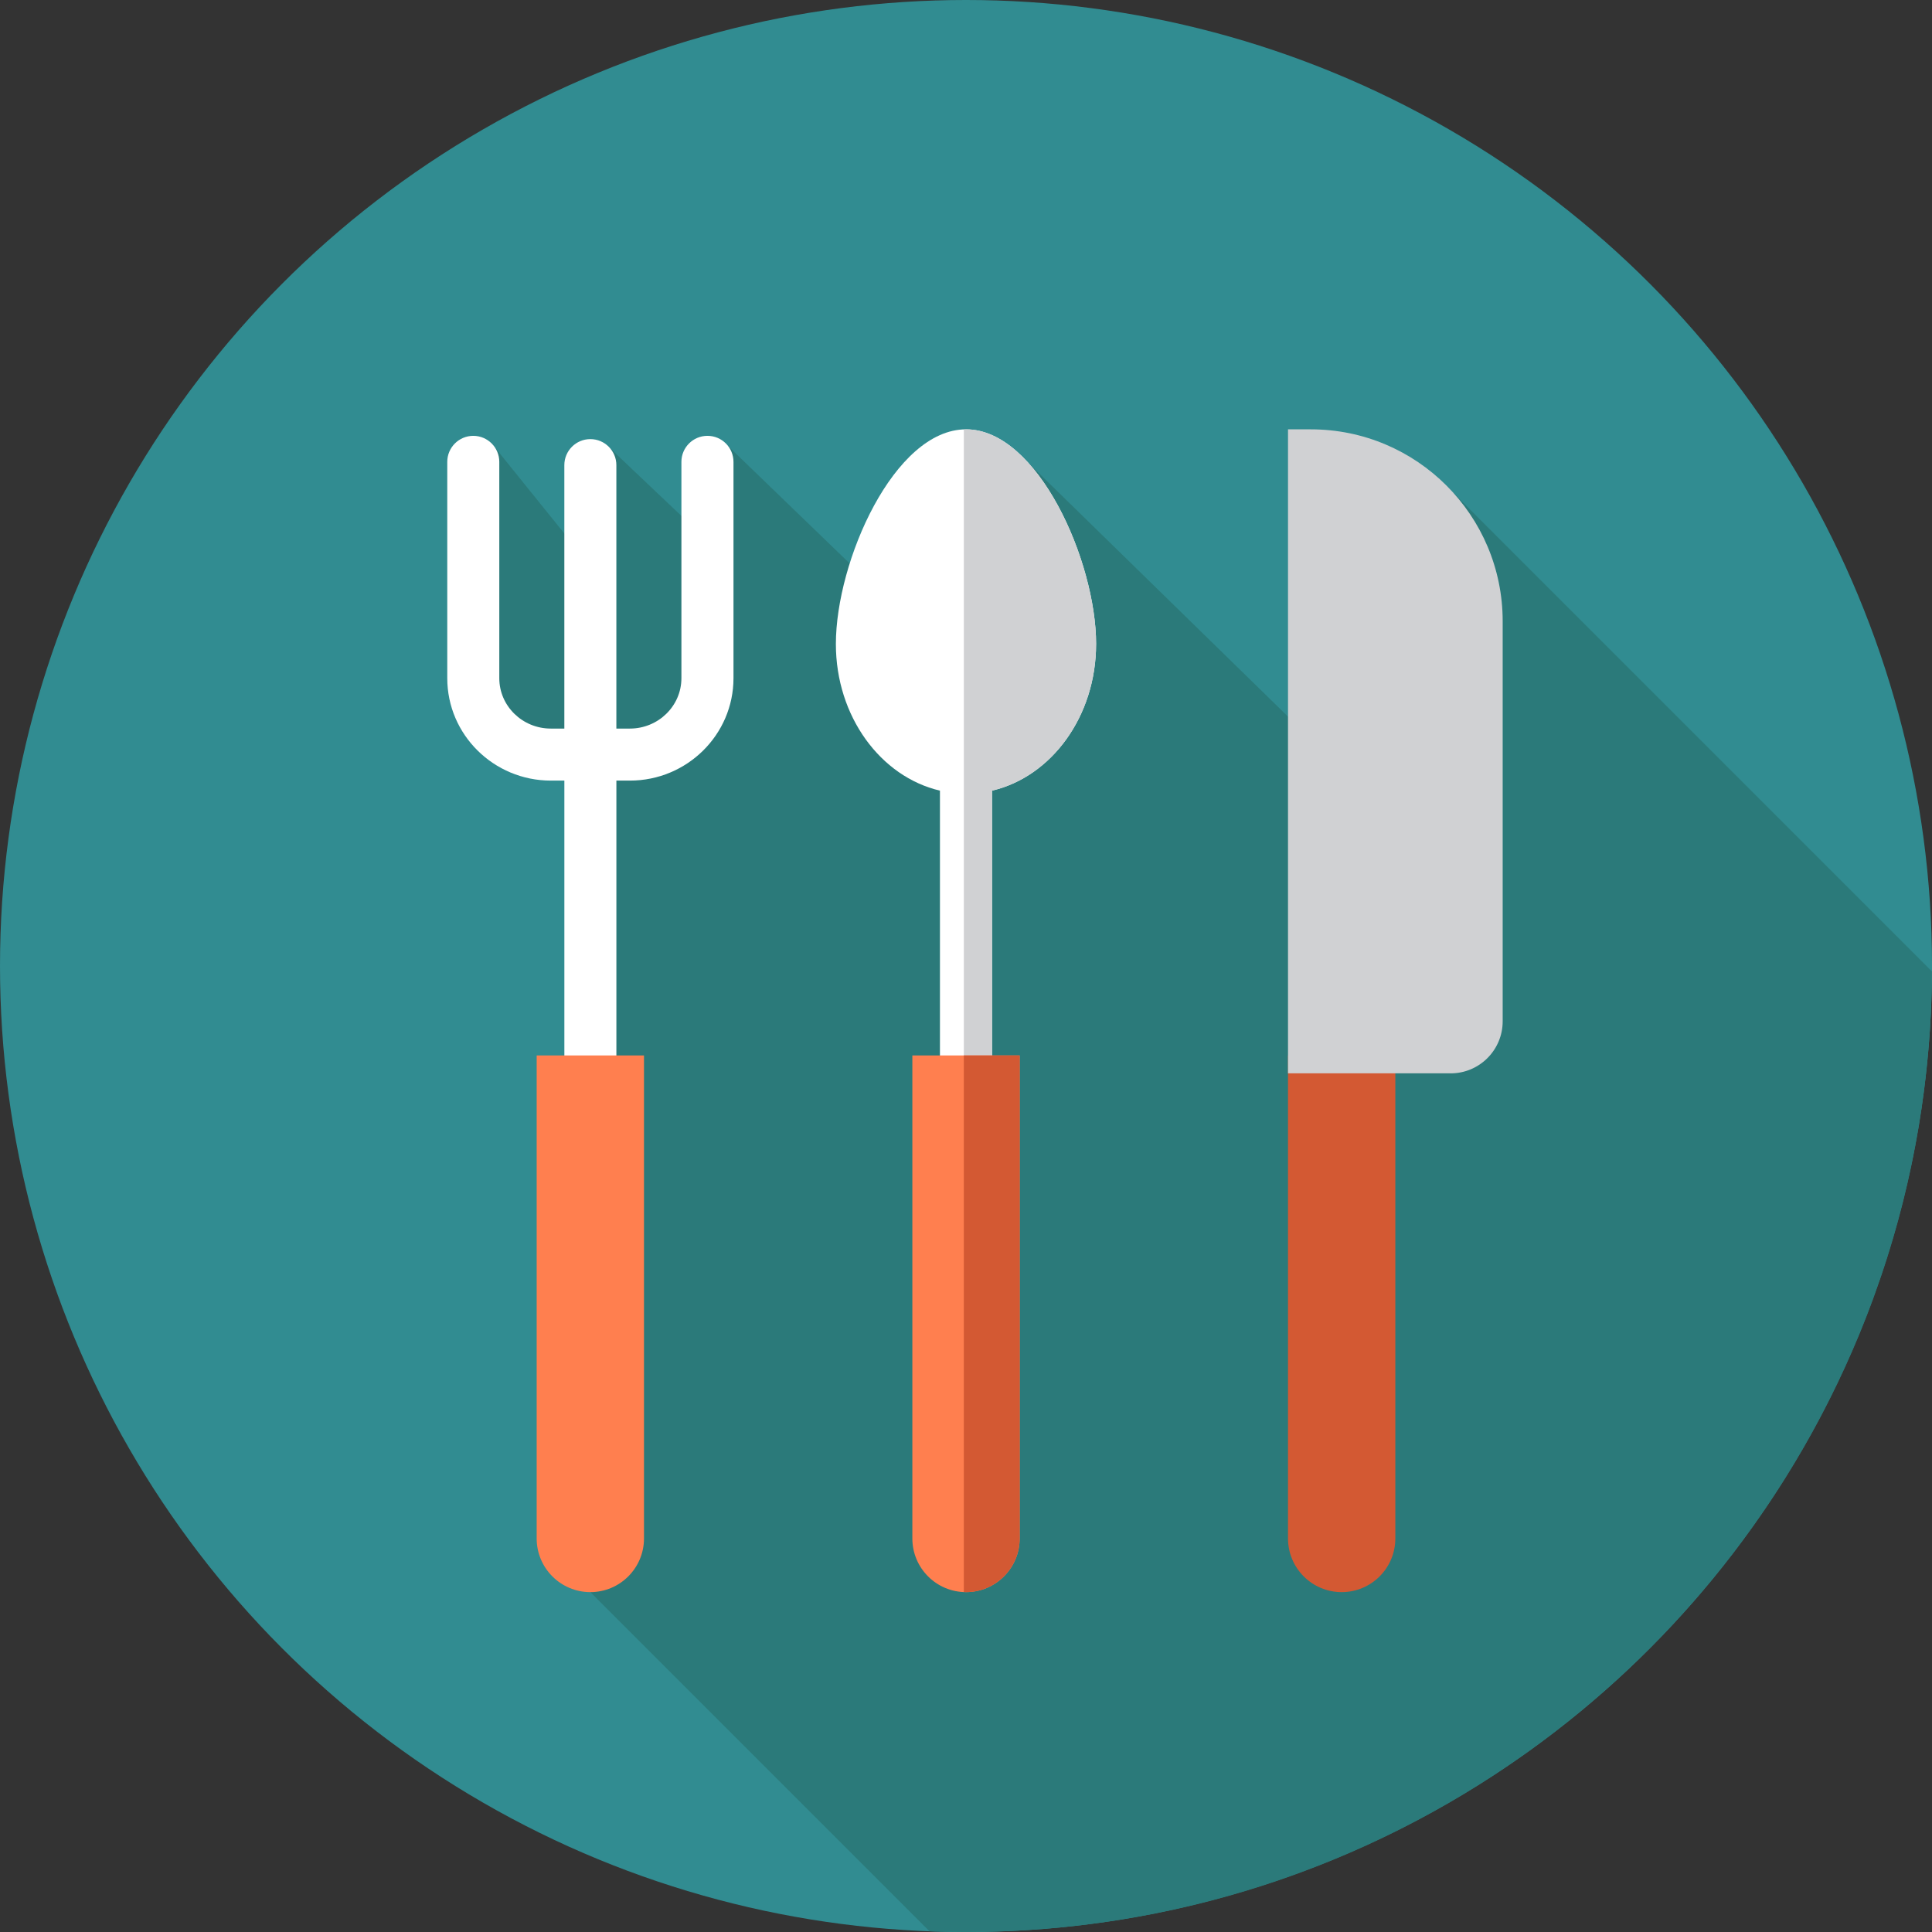
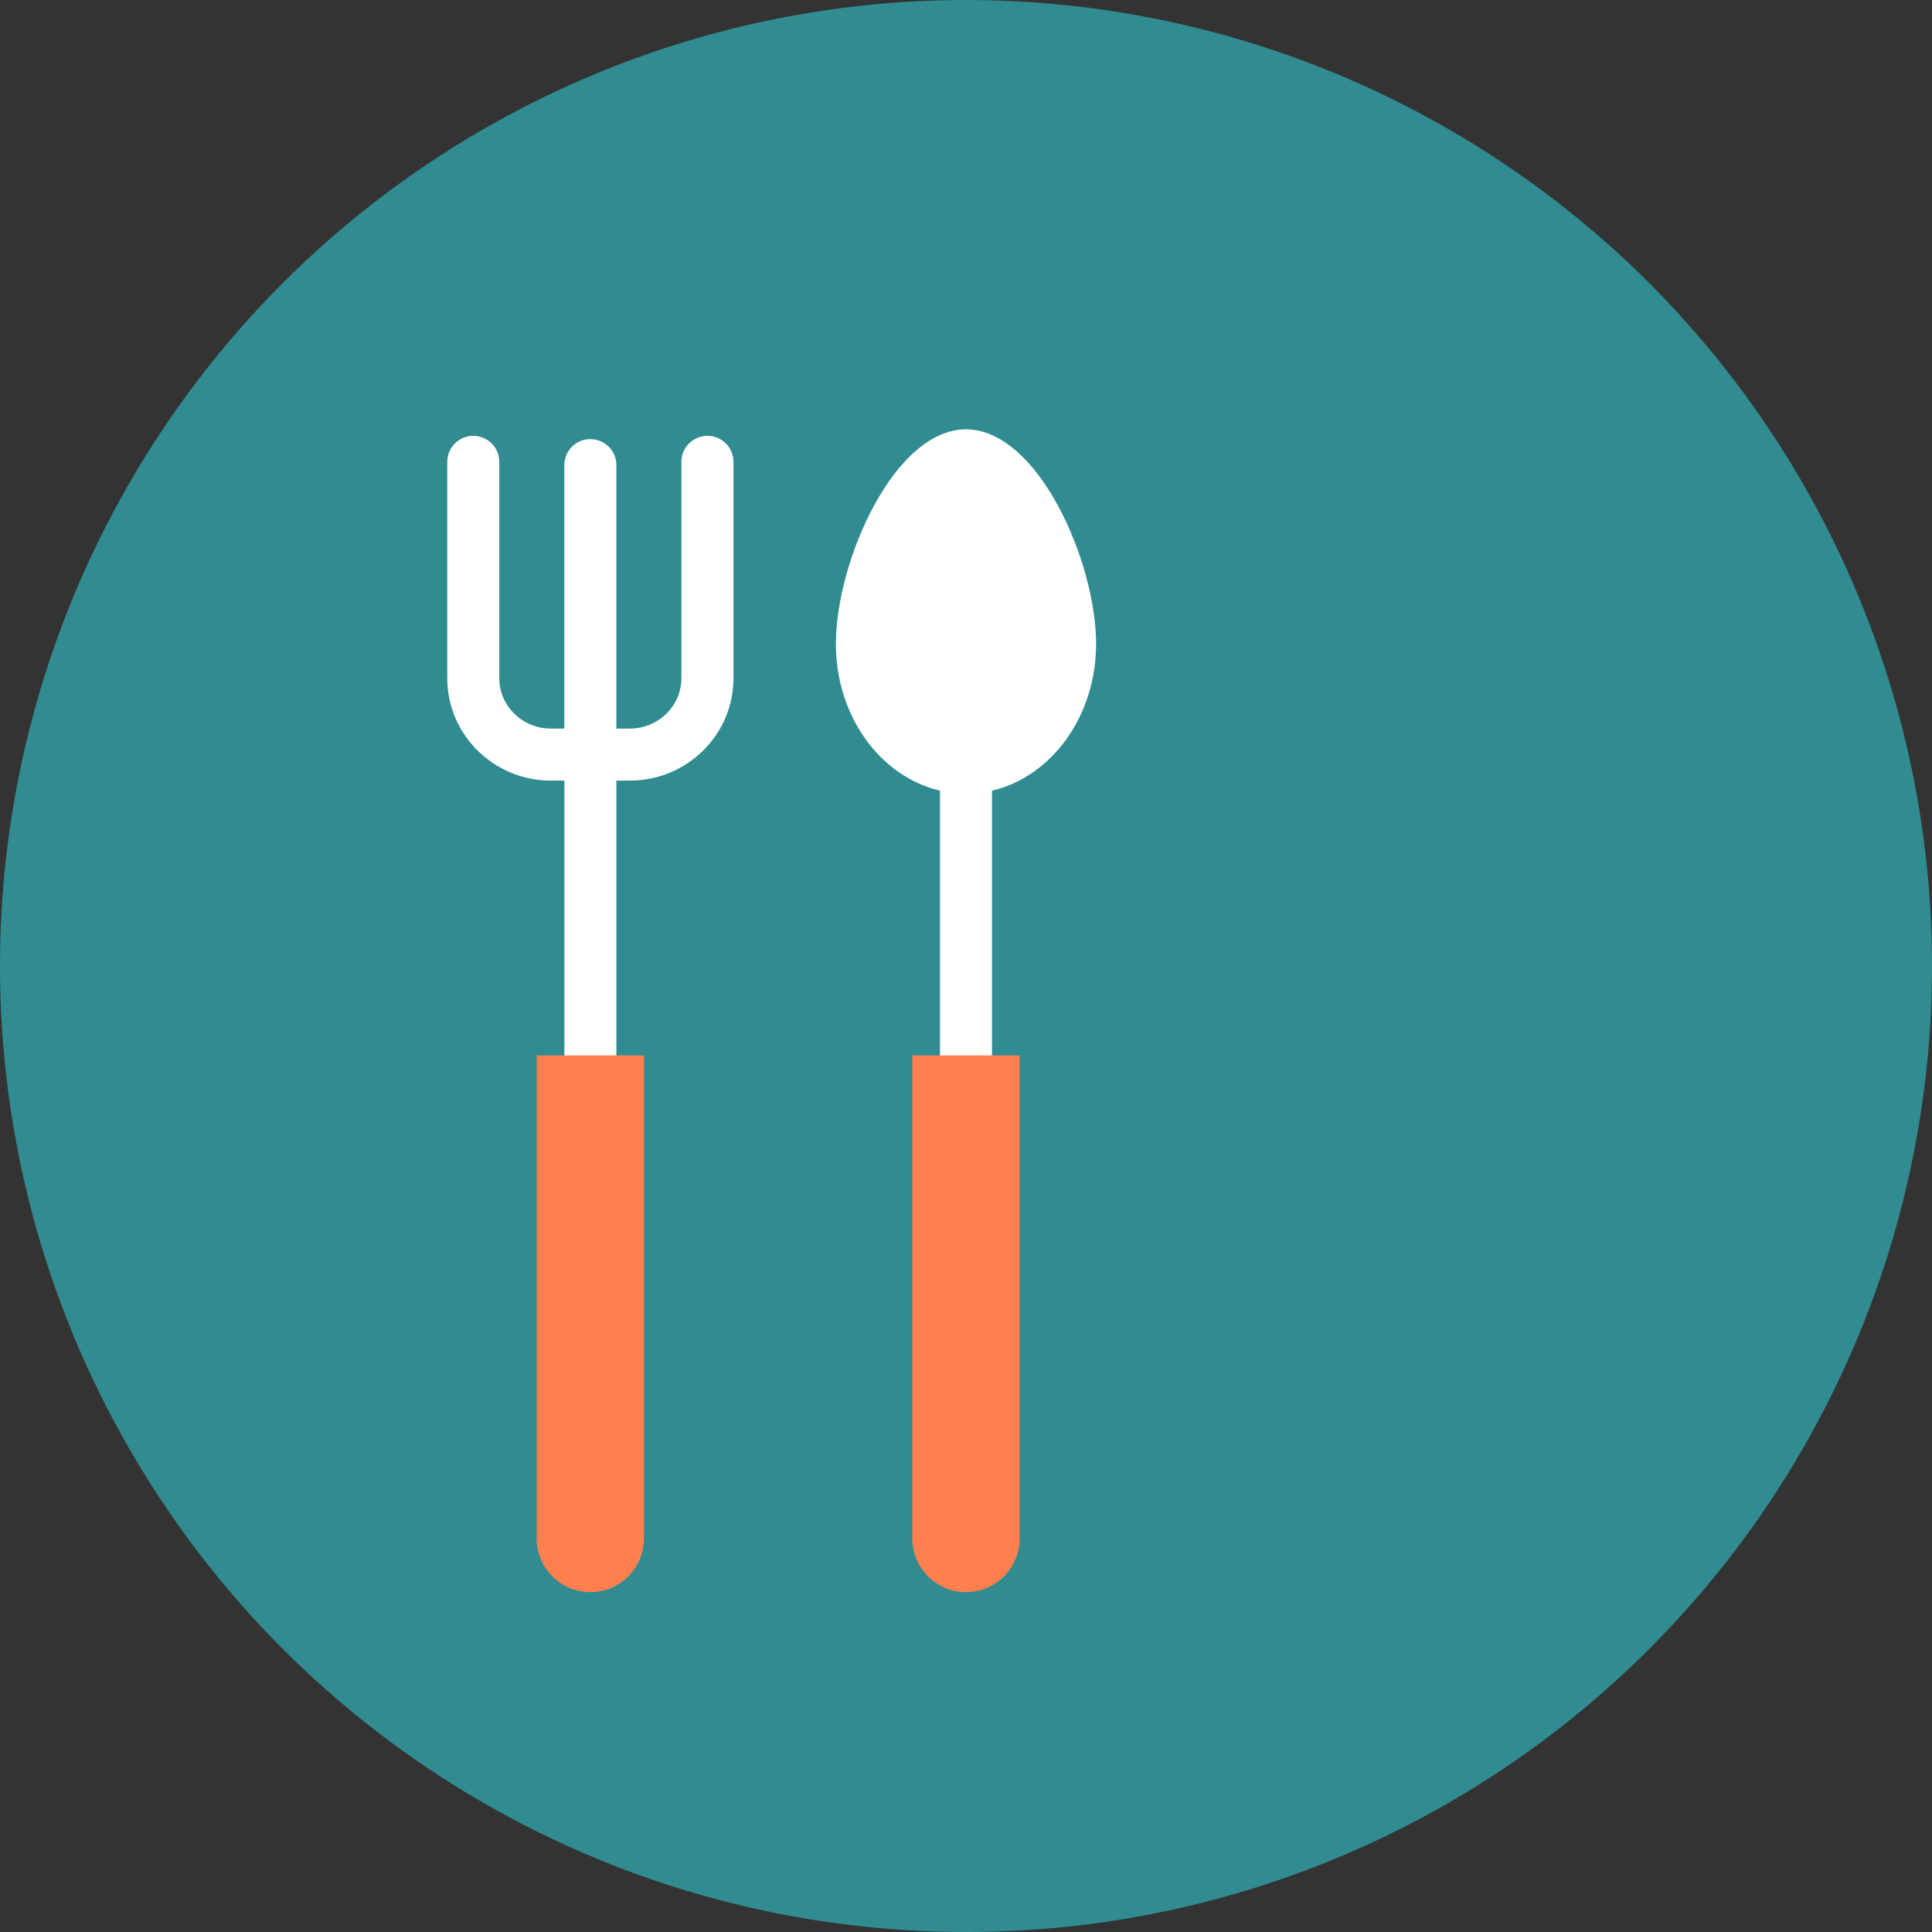
<svg xmlns="http://www.w3.org/2000/svg" id="Layer_1" data-name="Layer 1" viewBox="0 0 85.039 85.039">
  <rect x="0" y="0" width="85.039" height="85.039" fill="#333333" stroke="none" />
  <defs>
    <style> .cls-1 { fill: #d0d1d3; } .cls-2 { fill: #2b7a7a; } .cls-3 { fill: #fff; } .cls-4 { fill: #d35933; } .cls-5 { fill: #318c91; } .cls-6 { fill: #ff7f4f; } </style>
  </defs>
  <circle class="cls-5" cx="42.52" cy="42.52" r="42.52" />
-   <path class="cls-2" d="M85.036,42.758l-21.06-21.06-2.224,14.786-16.468-16.089-2.407,9.692-10.83-10.454-.835,4.23-4.34-4.115-1.197,4.769-4.01-4.972-.07.749-.828,1.405v8.218l4.623,4.623.738,3.076-.142,32.464,14.927,14.927c.534.02,1.069.033,1.608.033,18.332,0,33.954-11.601,39.925-27.863l.382-1.087c1.41-4.19,2.184-8.672,2.209-13.332Z" />
-   <path class="cls-4" d="M56.693,46.457h4.724v21.26c0,1.304-1.058,2.362-2.362,2.362h0c-1.304,0-2.362-1.058-2.362-2.362v-21.26Z" />
-   <path class="cls-1" d="M63.851,47.244h-7.158v-28.346h1.002c4.665,0,8.447,3.782,8.447,8.447v17.609c0,1.265-1.026,2.291-2.291,2.291Z" />
  <path class="cls-3" d="M48.246,28.347c0-3.637-2.564-9.449-5.727-9.449s-5.727,5.812-5.727,9.449c0,3.186,1.967,5.843,4.581,6.454v17.168h2.291v-17.168c2.614-.61,4.581-3.268,4.581-6.454Z" />
-   <path class="cls-1" d="M42.52,18.898c-.032,0-.064.004-.095.005v33.065h1.241v-17.168c2.614-.61,4.581-3.268,4.581-6.454,0-3.637-2.564-9.449-5.727-9.449Z" />
  <path class="cls-6" d="M40.158,46.457h4.724v21.26c0,1.304-1.058,2.362-2.362,2.362h0c-1.304,0-2.362-1.058-2.362-2.362v-21.26h0Z" />
-   <path class="cls-4" d="M42.424,46.457v23.617c.032.001.063.005.095.005,1.304,0,2.362-1.058,2.362-2.362v-21.26h-2.458Z" />
  <path class="cls-3" d="M31.138,19.184c-.632,0-1.145.513-1.145,1.145v9.523c0,1.223-1.018,2.217-2.268,2.217h-.595v-11.596c0-.632-.513-1.145-1.145-1.145s-1.145.513-1.145,1.145v11.596h-.595c-1.251,0-2.268-.994-2.268-2.217v-9.523c0-.632-.513-1.145-1.145-1.145s-1.145.513-1.145,1.145v9.523c0,2.486,2.045,4.507,4.559,4.507h.595v17.609c0,.632.513,1.145,1.145,1.145s1.145-.513,1.145-1.145v-17.609h.595c2.514,0,4.559-2.022,4.559-4.507v-9.523c0-.633-.513-1.145-1.145-1.145Z" />
  <path class="cls-6" d="M23.622,46.457h4.724v21.26c0,1.304-1.058,2.362-2.362,2.362h0c-1.304,0-2.362-1.058-2.362-2.362v-21.26Z" />
</svg>